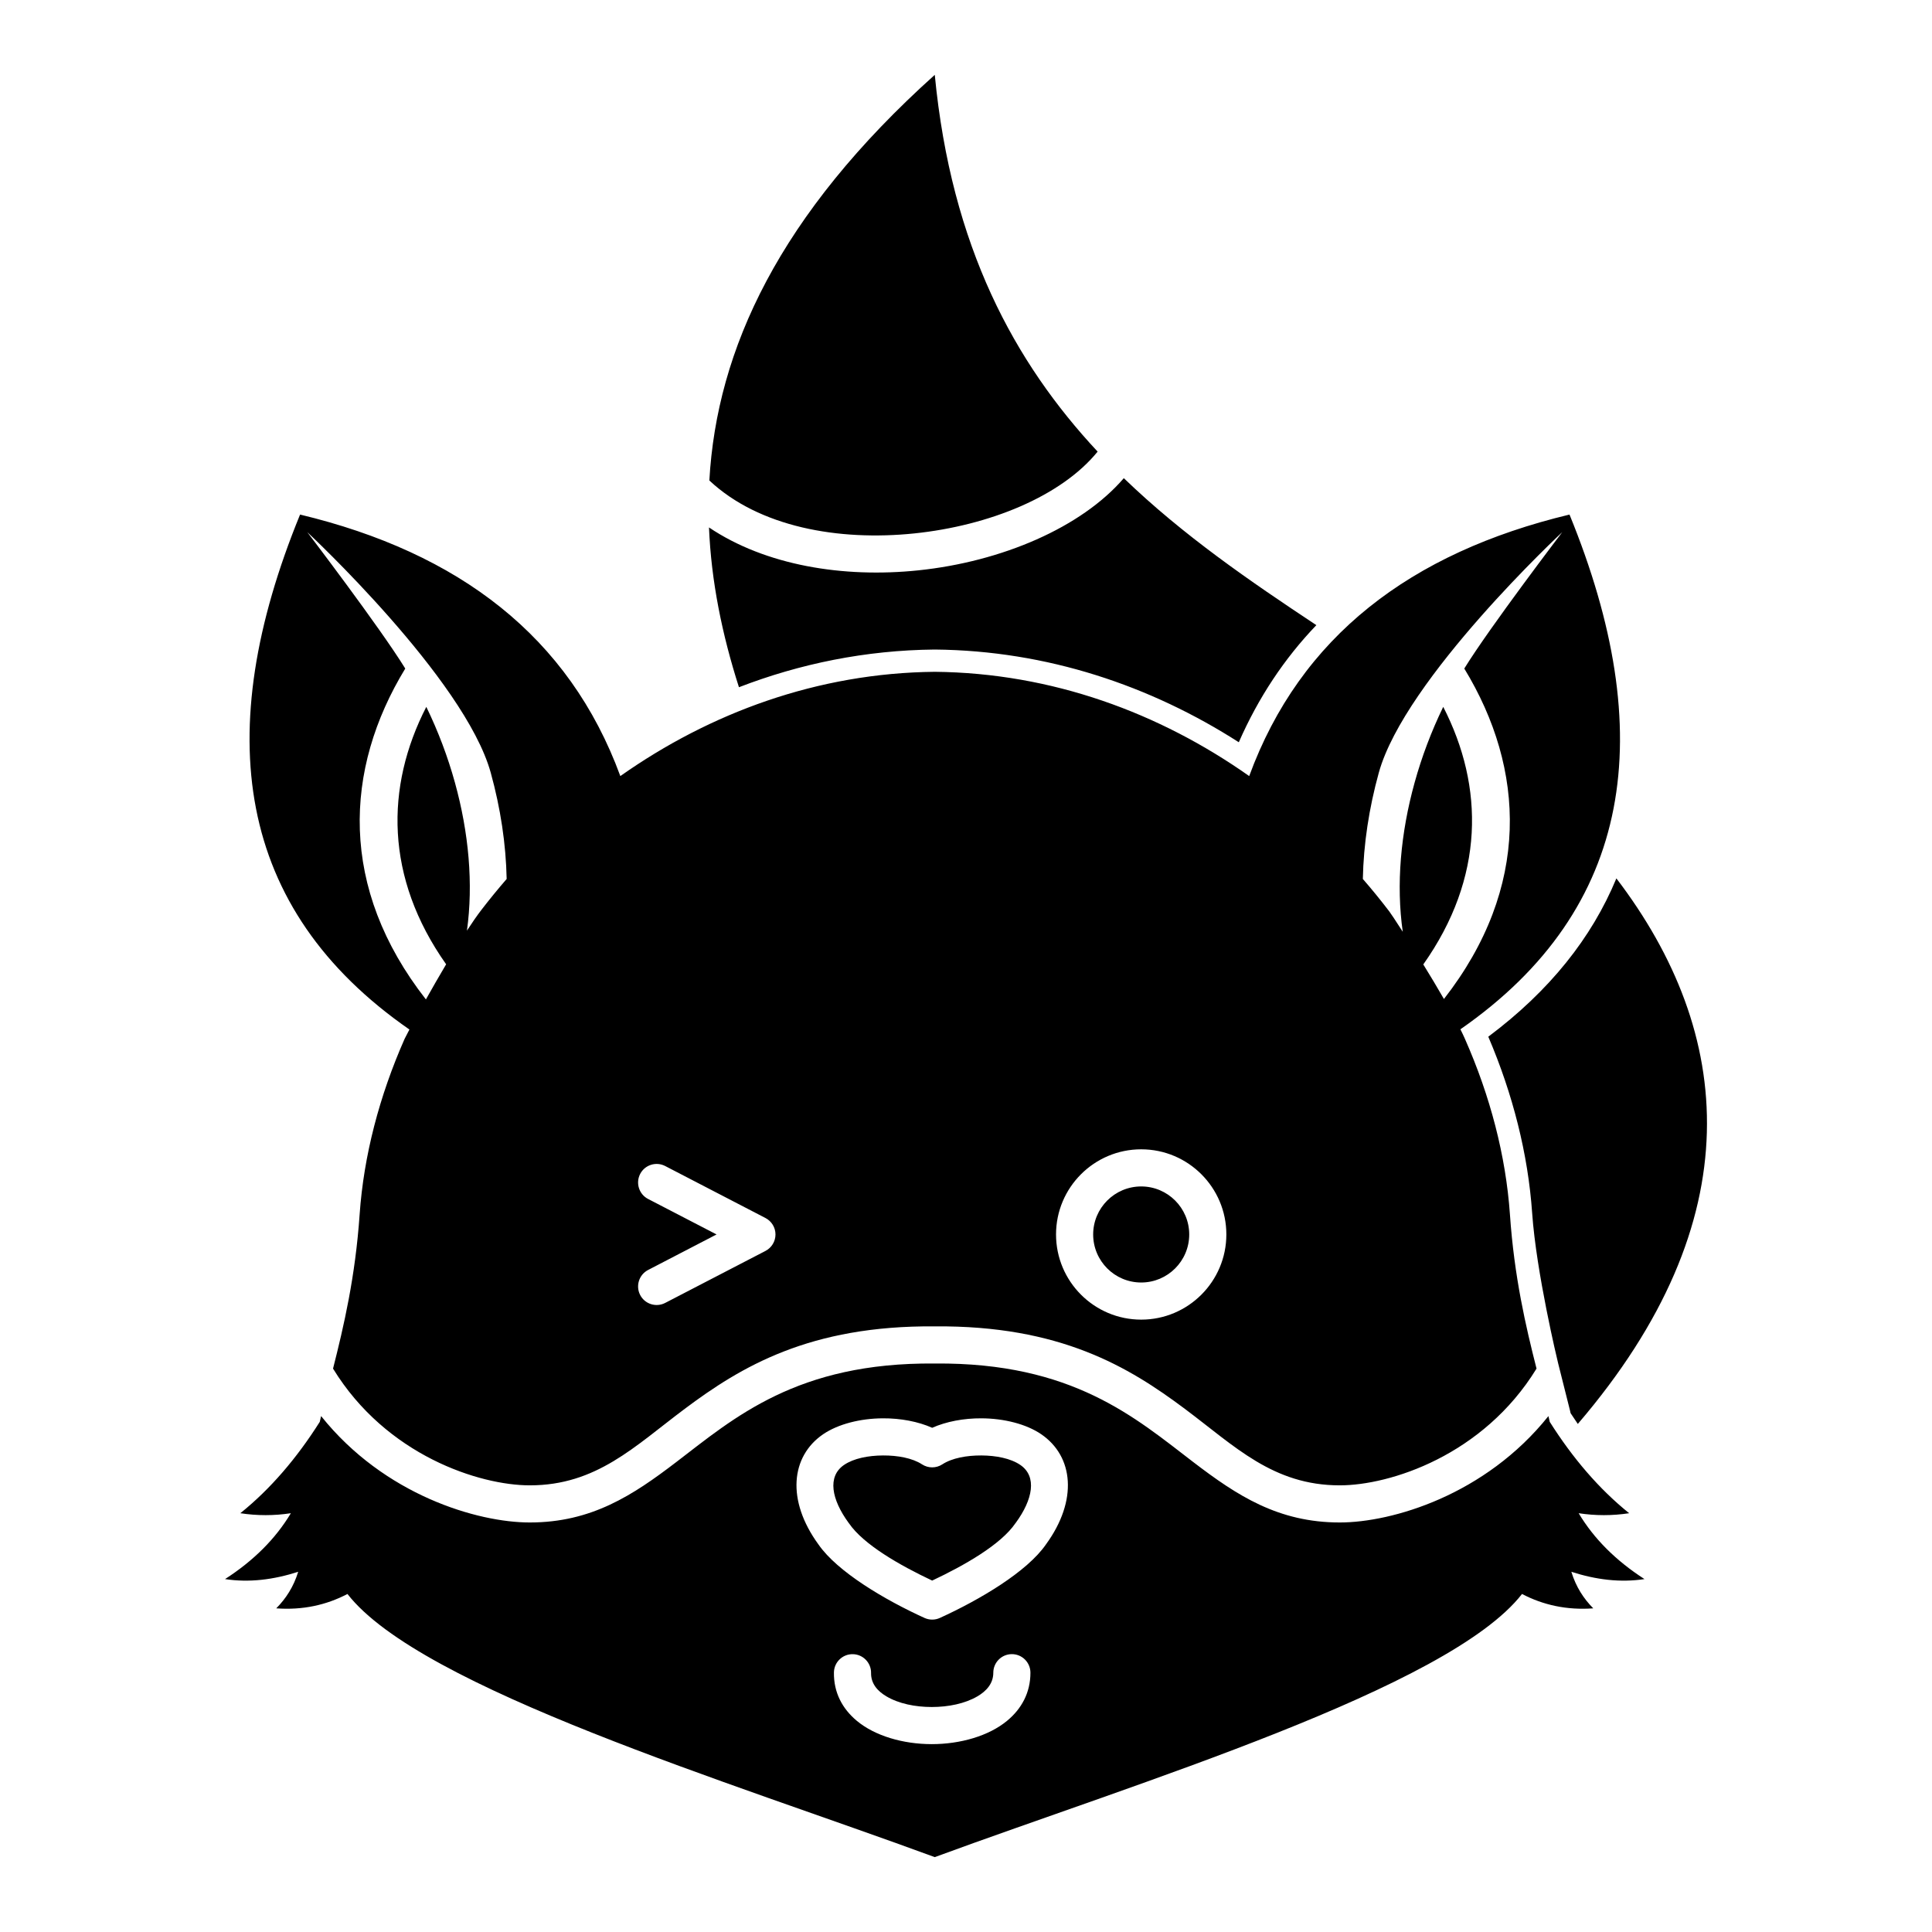
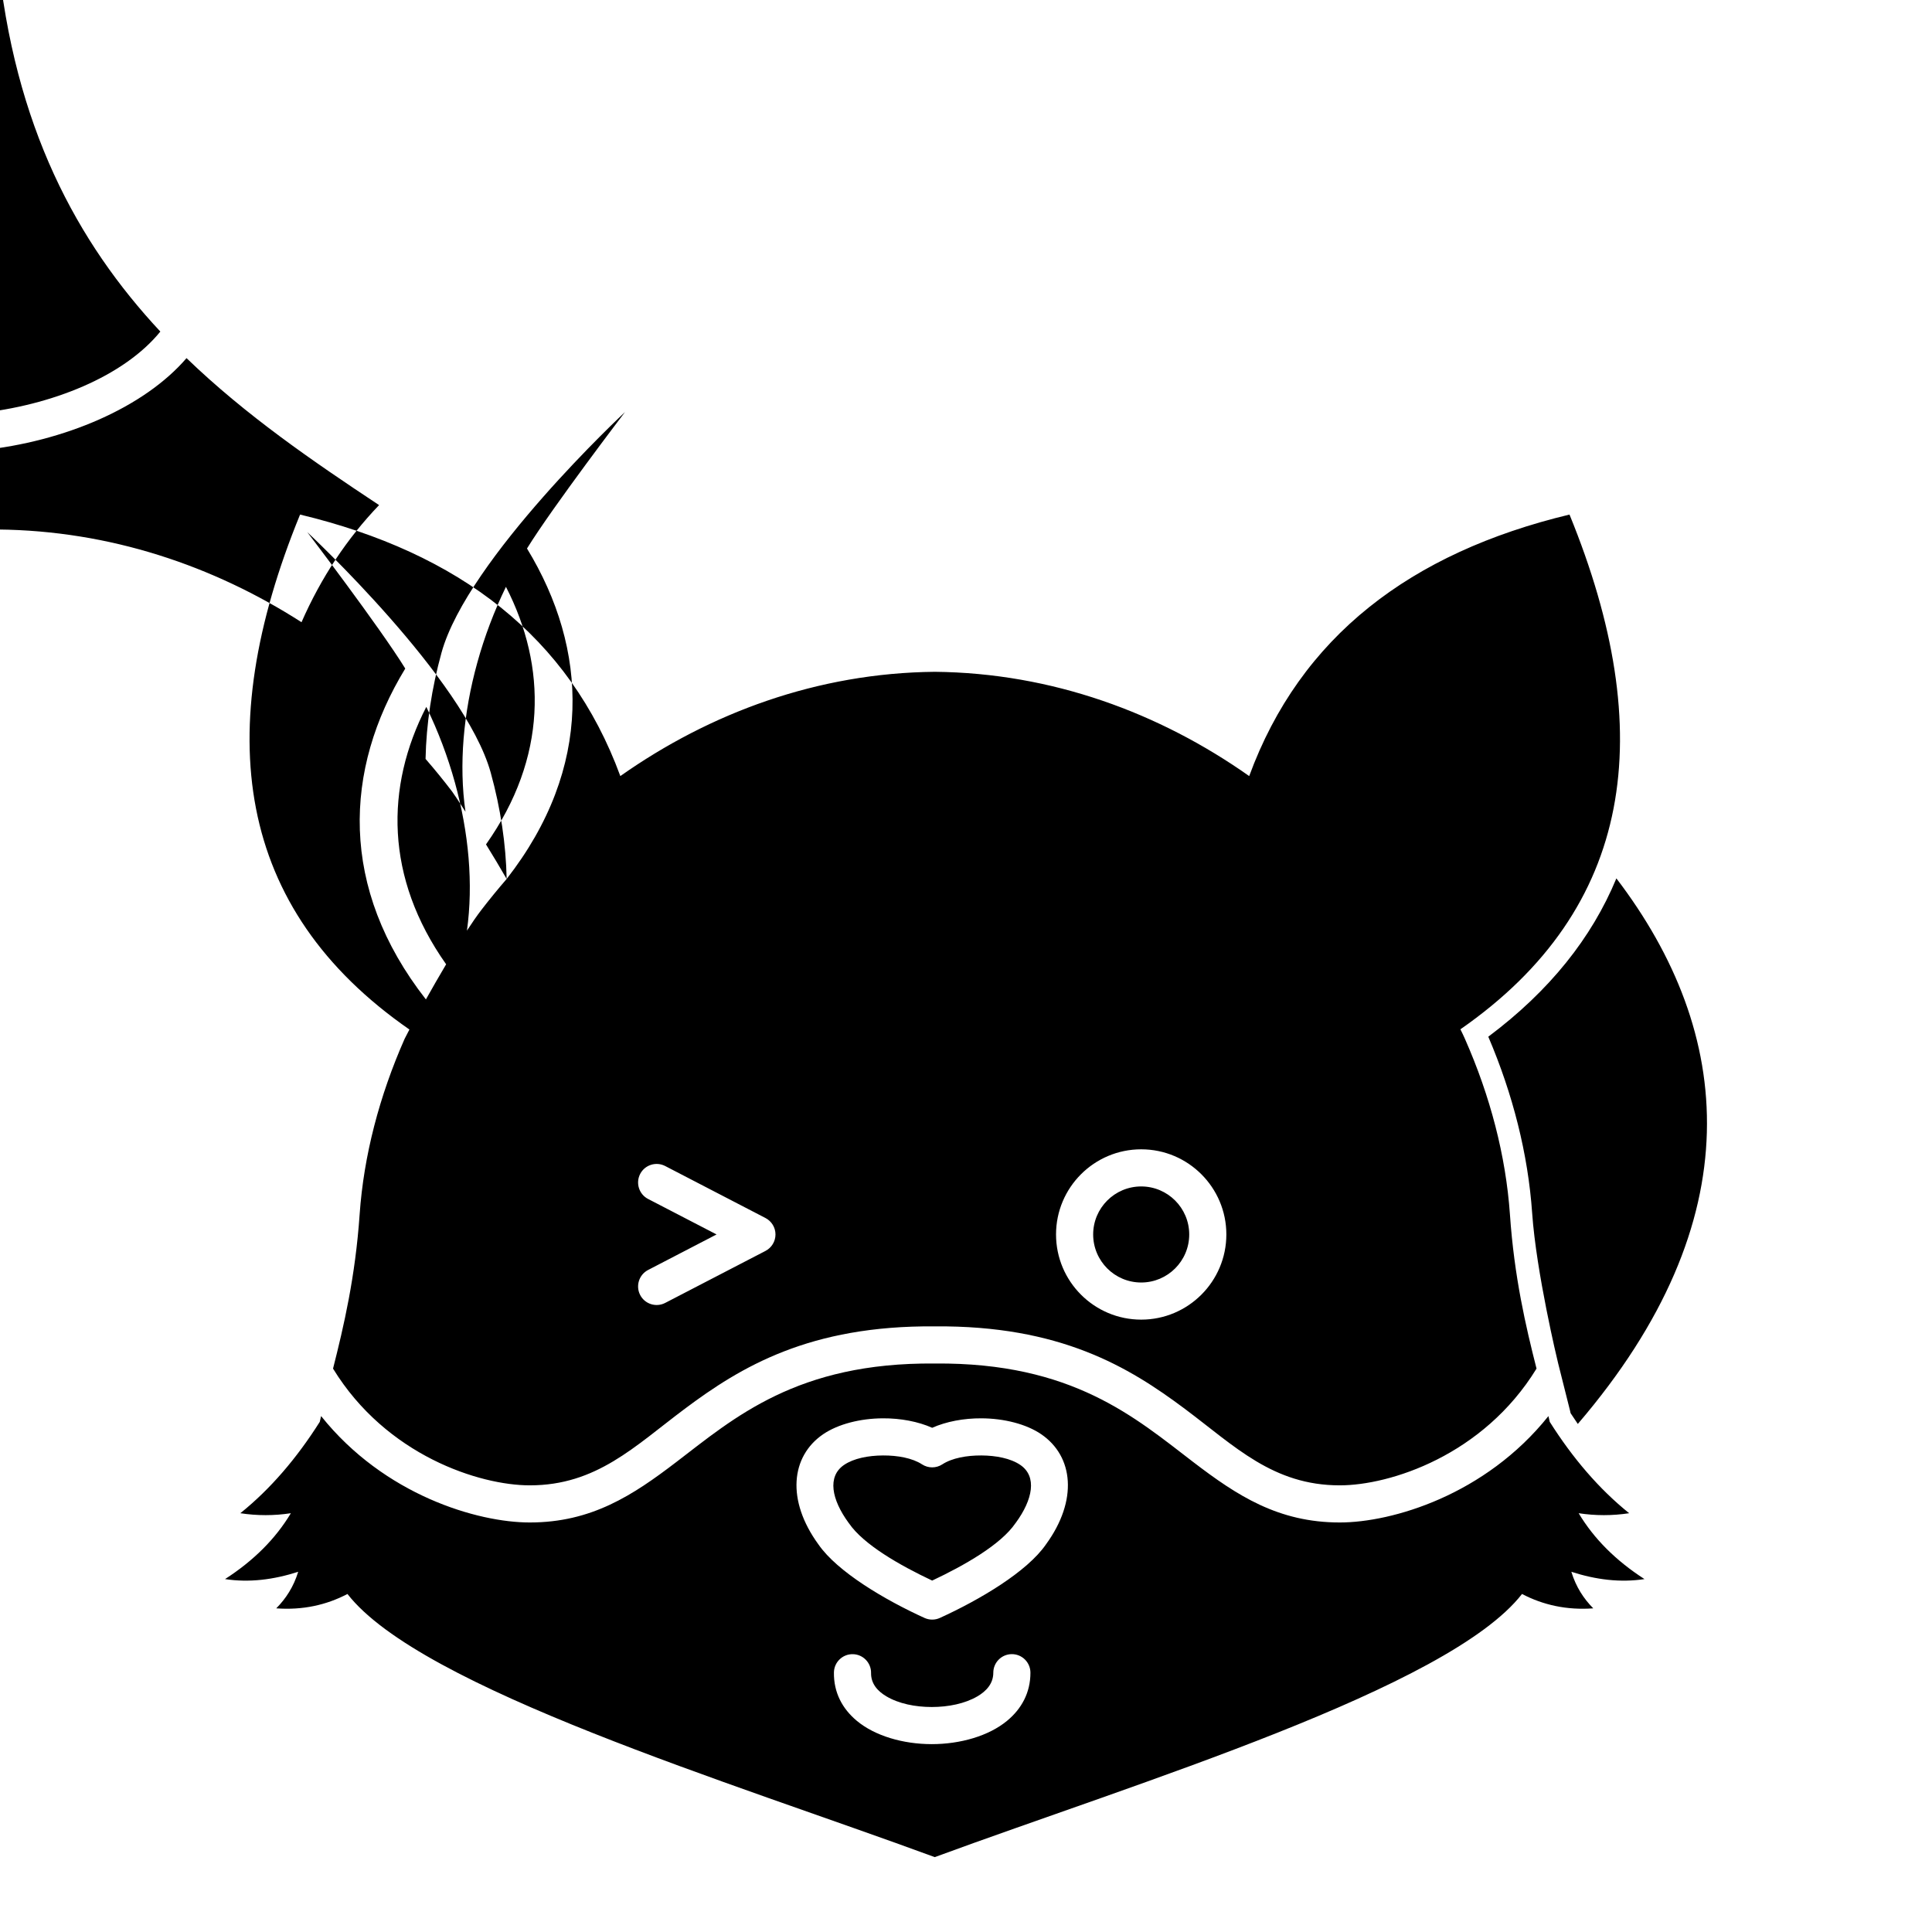
<svg xmlns="http://www.w3.org/2000/svg" fill="#000000" width="800px" height="800px" version="1.1" viewBox="144 144 512 512">
-   <path d="m229.1 519.28c16.727 20.938 41.426 28.191 55.281 28.191 16.344 0.008 27.285-7.176 38.816-15.992 15.344-11.73 31.98-26.461 68.488-26.133h0.078c36.496-0.328 53.148 14.402 68.488 26.133 11.531 8.816 22.473 16 38.809 15.992 13.863 0 38.562-7.254 55.289-28.191 0.121 0.52 0.238 1.031 0.355 1.531 6.082 9.617 13.047 17.773 21.039 24.207-4.457 0.68-8.926 0.68-13.383 0 4.055 6.781 9.891 12.586 17.445 17.457-6.375 0.977-12.852 0.176-19.383-1.938 1.23 4.023 3.273 7.133 5.812 9.691-7.055 0.512-13.293-0.887-18.883-3.809-19.441 25.004-101.85 49.93-155.63 69.738-53.785-19.809-136.19-44.734-155.64-69.738-5.578 2.922-11.816 4.32-18.871 3.809 2.527-2.559 4.586-5.668 5.816-9.691-6.547 2.113-13.012 2.914-19.387 1.938 7.559-4.871 13.383-10.676 17.445-17.457-4.465 0.68-8.922 0.68-13.391 0 8-6.434 14.957-14.59 21.047-24.207 0.117-0.5 0.238-1.012 0.355-1.531zm135.9 67.934c-0.078 5.324 2.227 9.613 6.055 12.812 4.789 4.004 12.297 6.188 19.875 6.188 7.559 0 15.086-2.164 19.938-6.168 3.856-3.18 6.207-7.461 6.207-12.762 0-2.719-2.203-4.922-4.918-4.922-2.719 0-4.922 2.203-4.922 4.922 0 2.832-1.789 4.852-4.211 6.266-3.297 1.93-7.703 2.824-12.094 2.824-4.379 0-8.766-0.883-12.023-2.824-2.371-1.395-4.106-3.383-4.066-6.188 0.039-2.715-2.125-4.949-4.84-4.988-2.715-0.051-4.961 2.125-5 4.84zm26.039-64.836c-3.711-1.652-8.383-2.539-13.09-2.508-5.941 0.027-11.844 1.516-15.812 4.219-8.57 5.856-9.77 17.516-1.23 29.215 4.981 7.215 17.516 14.652 28.094 19.465 1.301 0.59 2.785 0.59 4.074 0 10.578-4.812 23.125-12.25 28.105-19.473 8.531-11.68 7.328-23.352-1.242-29.207-3.953-2.703-9.867-4.191-15.812-4.219-4.703-0.031-9.379 0.855-13.086 2.508zm-2.688 9.691c1.633 1.062 3.738 1.062 5.371 0 2.578-1.68 6.488-2.379 10.355-2.359 3.856 0.02 7.742 0.758 10.309 2.508 4.508 3.07 3.309 9.18-1.188 15.332-0.031 0.039-0.07 0.086-0.102 0.125-3.875 5.68-13.52 11.172-22.059 15.195-8.531-4.023-18.184-9.516-22.062-15.195-0.027-0.039-0.059-0.086-0.098-0.125-4.496-6.152-5.699-12.262-1.191-15.332 2.57-1.75 6.457-2.488 10.312-2.508 3.867-0.02 7.773 0.68 10.352 2.359zm86.699-182.4c13.562-36.969 42.785-59.199 84.883-69.305 23.633 57.77 17.148 104.41-28.91 136.41 0.453 0.902 0.855 1.75 1.191 2.516 6.719 15.195 10.852 31.02 11.934 46.555 1.141 16.543 4.191 29.629 7.047 40.848-14.133 23.043-38.848 30.938-52.133 30.938-17.703 0.008-27.809-10.352-41.082-20.281-14.848-11.109-33.043-22.133-66.262-21.848-33.203-0.285-51.406 10.746-66.246 21.848-13.281 9.93-23.379 20.289-41.082 20.281-13.281 0-38.012-7.894-52.133-30.938 2.844-11.219 5.906-24.305 7.047-40.848 1.082-15.535 5.215-31.359 11.926-46.555 0.129-0.285 0.582-1.16 1.27-2.457-46.129-32.012-52.633-78.672-28.98-136.47 42.098 10.105 71.312 32.336 84.871 69.305 23.746-16.738 52.242-27.328 83.336-27.633 31.086 0.305 59.582 10.895 83.324 27.633zm97.309 27.109c31.195 40.922 36.145 90.469-10.223 144.58-0.648-0.934-1.281-1.891-1.91-2.852l-0.148-0.66-3.156-12.566c-0.199-0.797-5.785-23.98-6.887-39.844-1.086-15.574-5.098-31.43-11.621-46.699 16.234-12.152 27.422-26.195 33.945-41.957zm-125.93 71.801c-12.457 0-22.57 10.117-22.57 22.562 0 12.457 10.113 22.574 22.57 22.574 12.449 0 22.566-10.117 22.566-22.574 0-12.445-10.117-22.562-22.566-22.562zm-130.68 13.156 18.145 9.406-18.145 9.418c-2.41 1.25-3.344 4.223-2.098 6.633 1.25 2.41 4.223 3.344 6.633 2.094l26.57-13.773c1.633-0.848 2.656-2.531 2.656-4.371 0-1.828-1.023-3.512-2.656-4.359l-26.57-13.773c-2.41-1.25-5.383-0.316-6.633 2.094-1.246 2.41-0.312 5.383 2.098 6.633zm130.68-3.316c7.019 0 12.727 5.707 12.727 12.723 0 7.027-5.707 12.734-12.727 12.734-7.023 0-12.73-5.707-12.73-12.734 0-7.016 5.707-12.723 12.73-12.723zm-168.16-81.484c-0.184-9.238-1.621-18.766-4.219-28.164-6.898-24.922-48.621-63.75-48.621-63.75s19.141 25.09 25.969 36.152c-16.277 26.715-17.633 58.133 5.473 87.684 1.621-2.894 3.473-6.121 5.359-9.309-16.234-22.988-16.137-47.035-5.254-68.223 3.148 6.484 5.699 13.246 7.586 20.074 3.672 13.273 4.902 26.855 3.18 39.23 1.359-2.086 2.648-3.953 3.789-5.441 2.156-2.801 4.406-5.559 6.738-8.254zm248.39 31.812c-1.742-3.031-3.633-6.188-5.473-9.16 16.266-23.008 16.168-47.066 5.285-68.262-3.148 6.484-5.699 13.246-7.586 20.074-3.711 13.371-4.922 27.07-3.141 39.527-1.867-2.914-3.219-4.93-3.543-5.352-2.242-2.941-4.586-5.828-7.035-8.641 0.188-9.238 1.633-18.766 4.231-28.164 6.898-24.922 48.621-63.75 48.621-63.75s-19.141 25.09-25.969 36.152c16.258 26.684 17.633 58.055-5.391 87.574zm-186.83-82.625c-4.469-13.953-7.352-28.066-7.941-42.344 14.984 10.066 35.57 13.434 55.43 11.375 22.176-2.301 43.266-11.363 54.504-24.434 15.672 15.125 33.434 27.297 51.027 38.949-8.461 8.824-15.34 19.148-20.555 31.035-23.398-14.996-50.824-24.285-80.512-24.57h-0.117c-18.273 0.176-35.691 3.758-51.836 9.988zm-7.844-54.789c1.949-34.719 18.52-70.477 59.738-107.5 4.379 45.543 21.148 76.262 43.16 99.848-9.637 11.848-28.723 19.621-48.582 21.68-20.074 2.074-41.141-1.676-54.316-14.031z" fill-rule="evenodd" />
+   <path d="m229.1 519.28c16.727 20.938 41.426 28.191 55.281 28.191 16.344 0.008 27.285-7.176 38.816-15.992 15.344-11.73 31.98-26.461 68.488-26.133h0.078c36.496-0.328 53.148 14.402 68.488 26.133 11.531 8.816 22.473 16 38.809 15.992 13.863 0 38.562-7.254 55.289-28.191 0.121 0.52 0.238 1.031 0.355 1.531 6.082 9.617 13.047 17.773 21.039 24.207-4.457 0.68-8.926 0.68-13.383 0 4.055 6.781 9.891 12.586 17.445 17.457-6.375 0.977-12.852 0.176-19.383-1.938 1.23 4.023 3.273 7.133 5.812 9.691-7.055 0.512-13.293-0.887-18.883-3.809-19.441 25.004-101.85 49.93-155.63 69.738-53.785-19.809-136.19-44.734-155.64-69.738-5.578 2.922-11.816 4.32-18.871 3.809 2.527-2.559 4.586-5.668 5.816-9.691-6.547 2.113-13.012 2.914-19.387 1.938 7.559-4.871 13.383-10.676 17.445-17.457-4.465 0.68-8.922 0.68-13.391 0 8-6.434 14.957-14.59 21.047-24.207 0.117-0.5 0.238-1.012 0.355-1.531zm135.9 67.934c-0.078 5.324 2.227 9.613 6.055 12.812 4.789 4.004 12.297 6.188 19.875 6.188 7.559 0 15.086-2.164 19.938-6.168 3.856-3.18 6.207-7.461 6.207-12.762 0-2.719-2.203-4.922-4.918-4.922-2.719 0-4.922 2.203-4.922 4.922 0 2.832-1.789 4.852-4.211 6.266-3.297 1.93-7.703 2.824-12.094 2.824-4.379 0-8.766-0.883-12.023-2.824-2.371-1.395-4.106-3.383-4.066-6.188 0.039-2.715-2.125-4.949-4.84-4.988-2.715-0.051-4.961 2.125-5 4.84zm26.039-64.836c-3.711-1.652-8.383-2.539-13.09-2.508-5.941 0.027-11.844 1.516-15.812 4.219-8.57 5.856-9.77 17.516-1.23 29.215 4.981 7.215 17.516 14.652 28.094 19.465 1.301 0.59 2.785 0.59 4.074 0 10.578-4.812 23.125-12.25 28.105-19.473 8.531-11.68 7.328-23.352-1.242-29.207-3.953-2.703-9.867-4.191-15.812-4.219-4.703-0.031-9.379 0.855-13.086 2.508zm-2.688 9.691c1.633 1.062 3.738 1.062 5.371 0 2.578-1.68 6.488-2.379 10.355-2.359 3.856 0.02 7.742 0.758 10.309 2.508 4.508 3.07 3.309 9.18-1.188 15.332-0.031 0.039-0.07 0.086-0.102 0.125-3.875 5.68-13.52 11.172-22.059 15.195-8.531-4.023-18.184-9.516-22.062-15.195-0.027-0.039-0.059-0.086-0.098-0.125-4.496-6.152-5.699-12.262-1.191-15.332 2.57-1.75 6.457-2.488 10.312-2.508 3.867-0.02 7.773 0.68 10.352 2.359zm86.699-182.4c13.562-36.969 42.785-59.199 84.883-69.305 23.633 57.77 17.148 104.41-28.91 136.41 0.453 0.902 0.855 1.75 1.191 2.516 6.719 15.195 10.852 31.02 11.934 46.555 1.141 16.543 4.191 29.629 7.047 40.848-14.133 23.043-38.848 30.938-52.133 30.938-17.703 0.008-27.809-10.352-41.082-20.281-14.848-11.109-33.043-22.133-66.262-21.848-33.203-0.285-51.406 10.746-66.246 21.848-13.281 9.93-23.379 20.289-41.082 20.281-13.281 0-38.012-7.894-52.133-30.938 2.844-11.219 5.906-24.305 7.047-40.848 1.082-15.535 5.215-31.359 11.926-46.555 0.129-0.285 0.582-1.16 1.27-2.457-46.129-32.012-52.633-78.672-28.98-136.47 42.098 10.105 71.312 32.336 84.871 69.305 23.746-16.738 52.242-27.328 83.336-27.633 31.086 0.305 59.582 10.895 83.324 27.633zm97.309 27.109c31.195 40.922 36.145 90.469-10.223 144.58-0.648-0.934-1.281-1.891-1.91-2.852l-0.148-0.66-3.156-12.566c-0.199-0.797-5.785-23.98-6.887-39.844-1.086-15.574-5.098-31.43-11.621-46.699 16.234-12.152 27.422-26.195 33.945-41.957zm-125.93 71.801c-12.457 0-22.57 10.117-22.57 22.562 0 12.457 10.113 22.574 22.57 22.574 12.449 0 22.566-10.117 22.566-22.574 0-12.445-10.117-22.562-22.566-22.562zm-130.68 13.156 18.145 9.406-18.145 9.418c-2.41 1.25-3.344 4.223-2.098 6.633 1.25 2.41 4.223 3.344 6.633 2.094l26.57-13.773c1.633-0.848 2.656-2.531 2.656-4.371 0-1.828-1.023-3.512-2.656-4.359l-26.57-13.773c-2.41-1.25-5.383-0.316-6.633 2.094-1.246 2.41-0.312 5.383 2.098 6.633zm130.68-3.316c7.019 0 12.727 5.707 12.727 12.723 0 7.027-5.707 12.734-12.727 12.734-7.023 0-12.73-5.707-12.73-12.734 0-7.016 5.707-12.723 12.73-12.723zm-168.16-81.484c-0.184-9.238-1.621-18.766-4.219-28.164-6.898-24.922-48.621-63.75-48.621-63.75s19.141 25.09 25.969 36.152c-16.277 26.715-17.633 58.133 5.473 87.684 1.621-2.894 3.473-6.121 5.359-9.309-16.234-22.988-16.137-47.035-5.254-68.223 3.148 6.484 5.699 13.246 7.586 20.074 3.672 13.273 4.902 26.855 3.18 39.23 1.359-2.086 2.648-3.953 3.789-5.441 2.156-2.801 4.406-5.559 6.738-8.254zc-1.742-3.031-3.633-6.188-5.473-9.16 16.266-23.008 16.168-47.066 5.285-68.262-3.148 6.484-5.699 13.246-7.586 20.074-3.711 13.371-4.922 27.07-3.141 39.527-1.867-2.914-3.219-4.93-3.543-5.352-2.242-2.941-4.586-5.828-7.035-8.641 0.188-9.238 1.633-18.766 4.231-28.164 6.898-24.922 48.621-63.75 48.621-63.75s-19.141 25.09-25.969 36.152c16.258 26.684 17.633 58.055-5.391 87.574zm-186.83-82.625c-4.469-13.953-7.352-28.066-7.941-42.344 14.984 10.066 35.57 13.434 55.43 11.375 22.176-2.301 43.266-11.363 54.504-24.434 15.672 15.125 33.434 27.297 51.027 38.949-8.461 8.824-15.34 19.148-20.555 31.035-23.398-14.996-50.824-24.285-80.512-24.57h-0.117c-18.273 0.176-35.691 3.758-51.836 9.988zm-7.844-54.789c1.949-34.719 18.52-70.477 59.738-107.5 4.379 45.543 21.148 76.262 43.16 99.848-9.637 11.848-28.723 19.621-48.582 21.68-20.074 2.074-41.141-1.676-54.316-14.031z" fill-rule="evenodd" />
</svg>